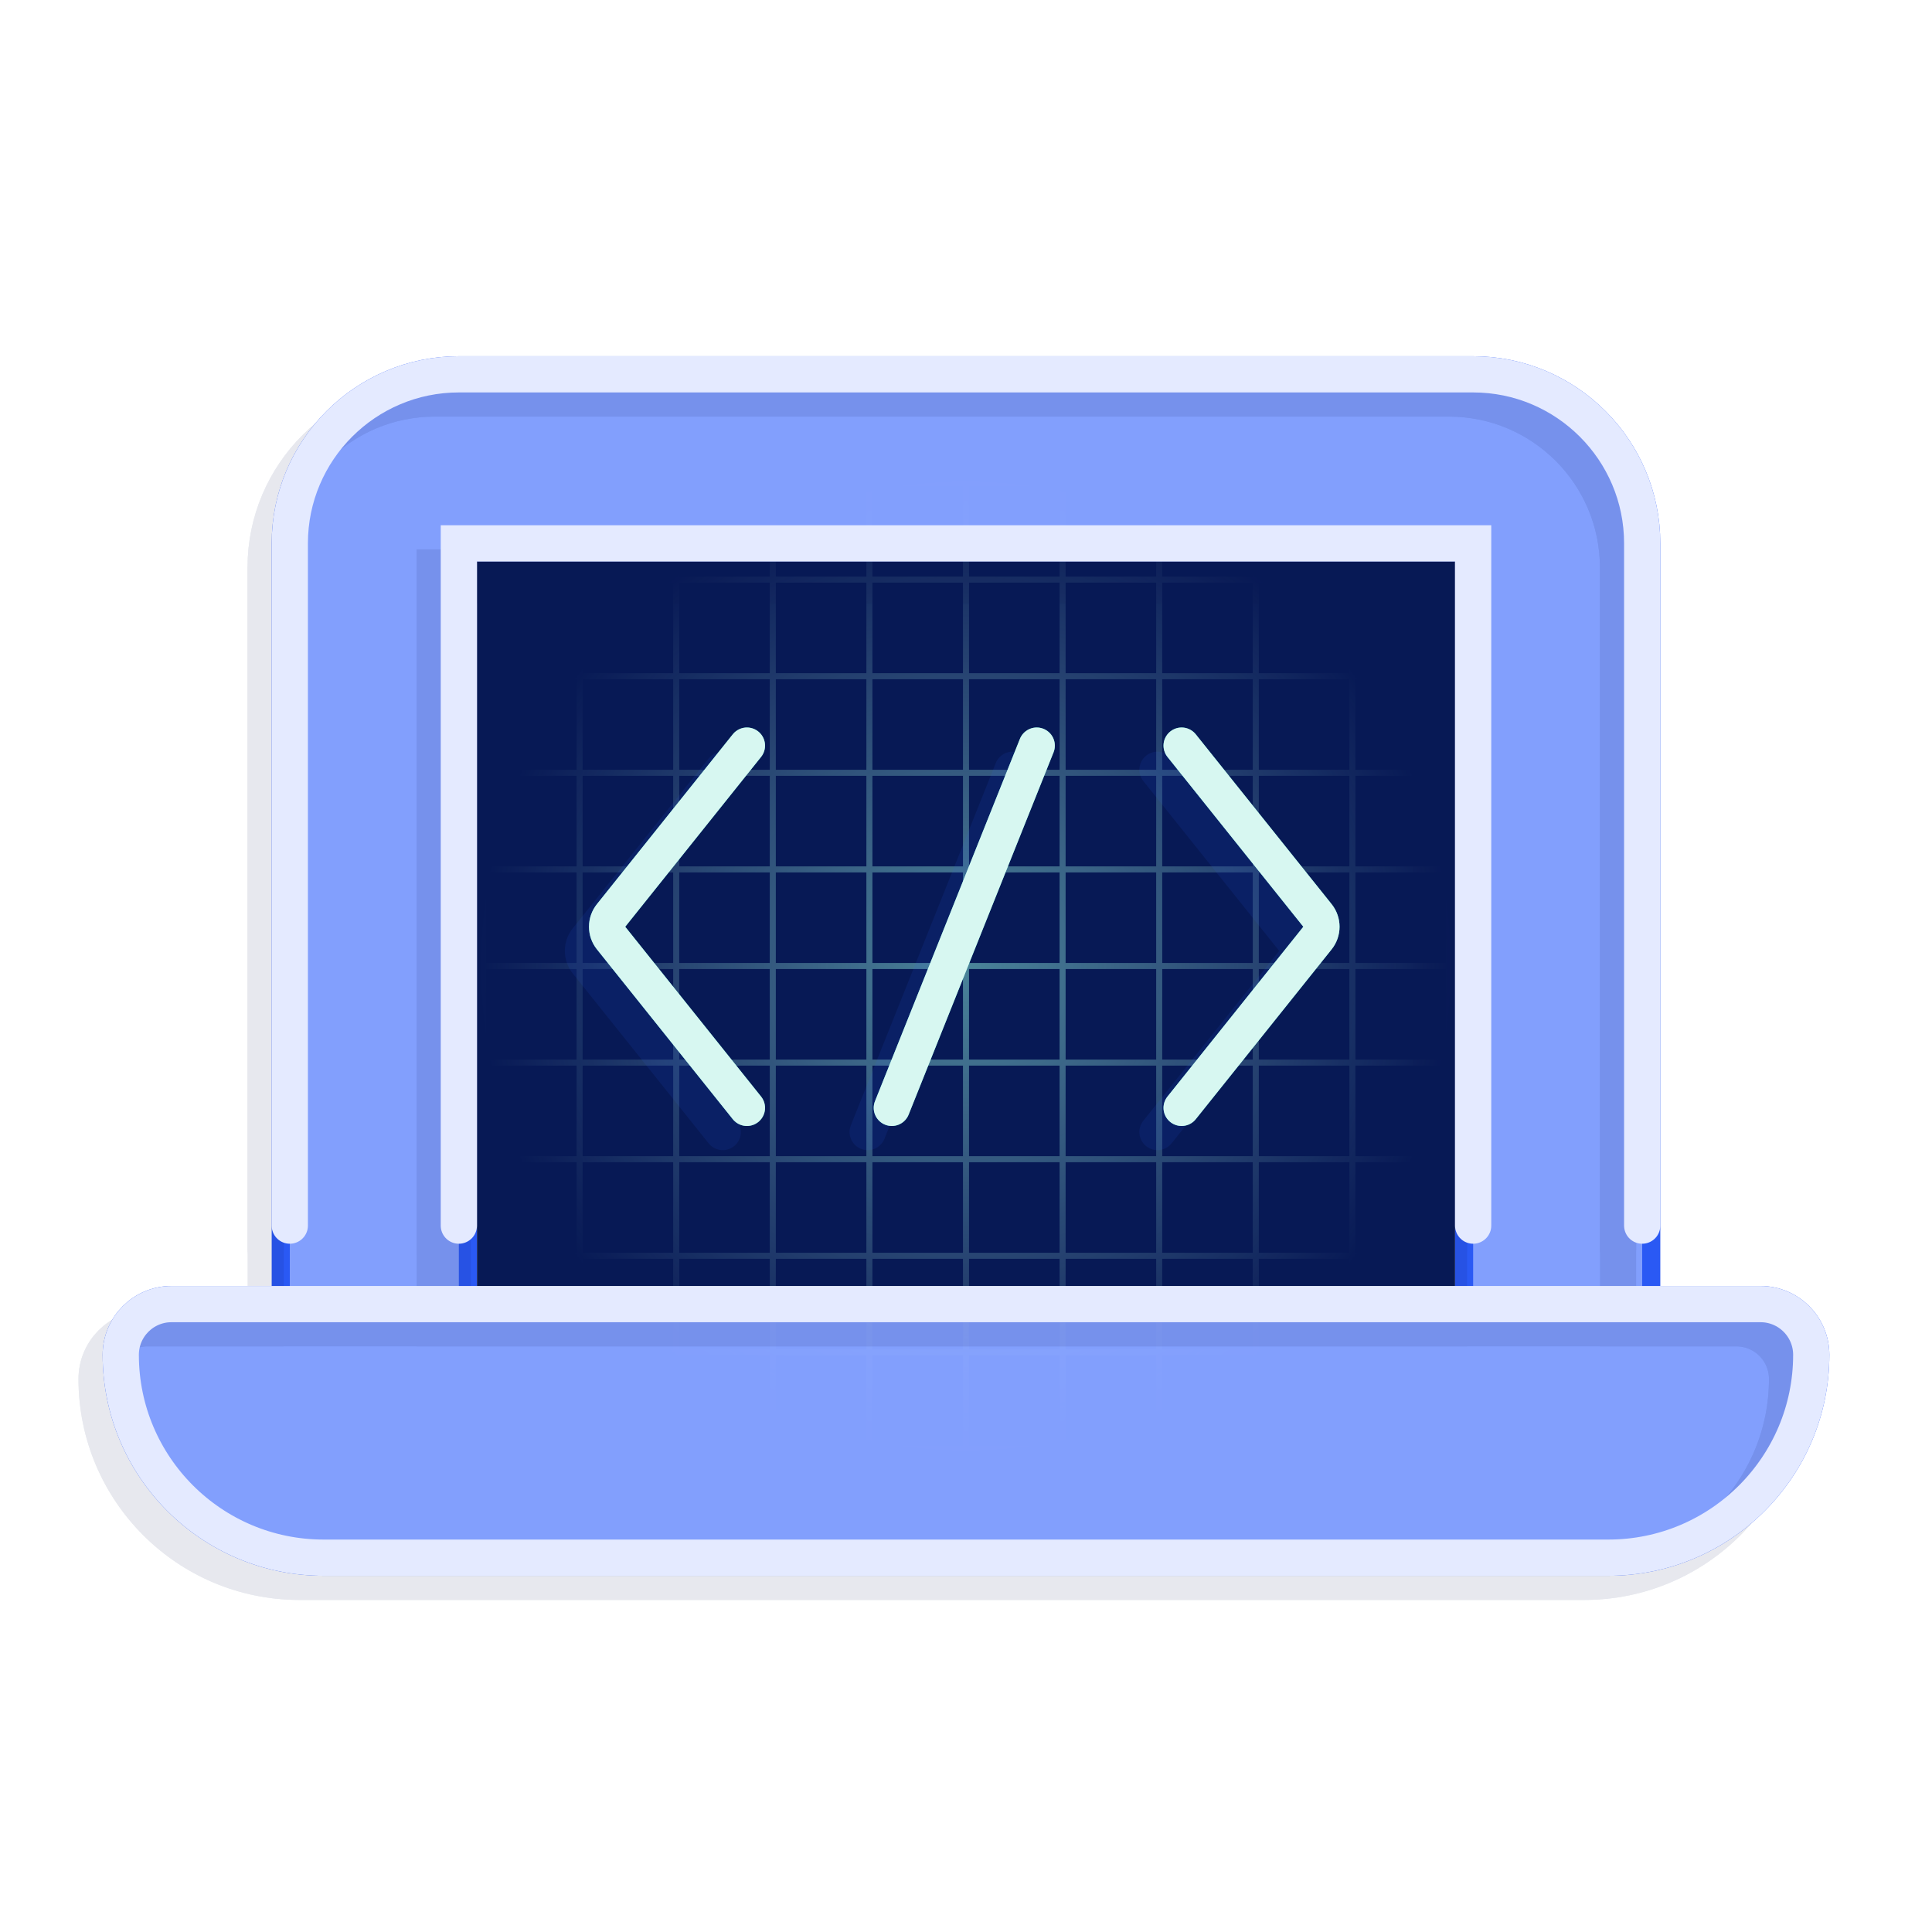
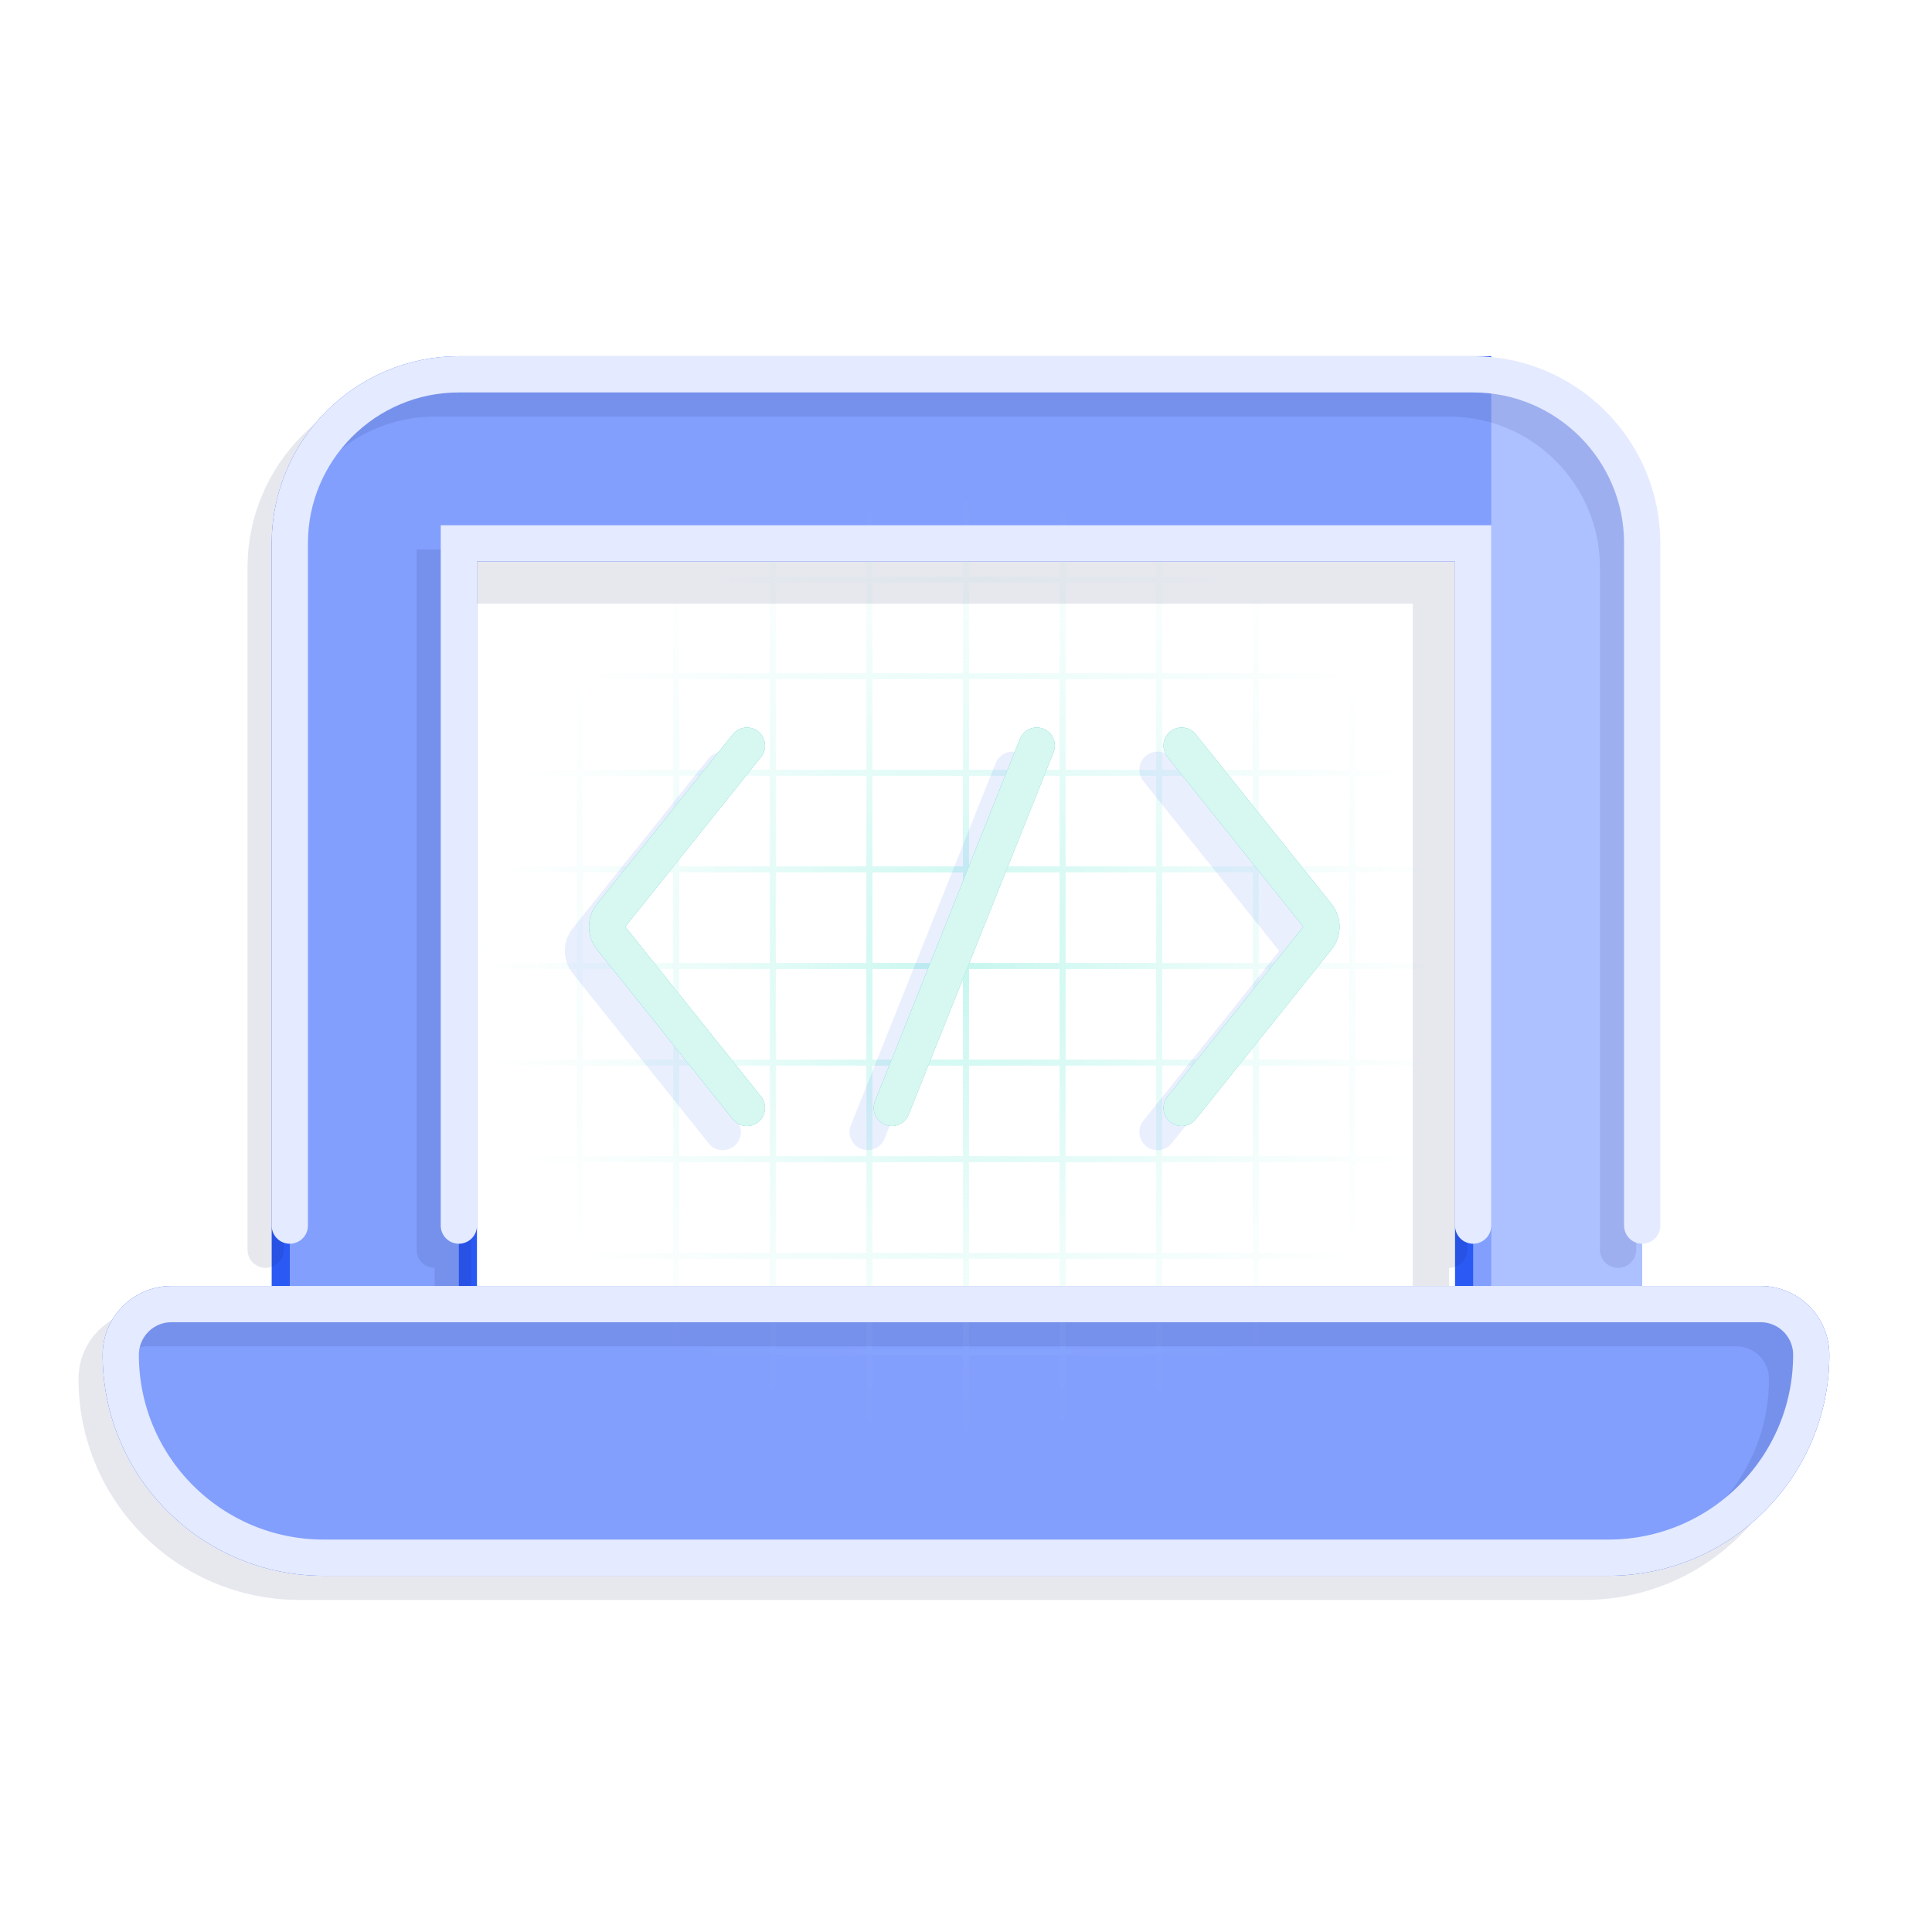
<svg xmlns="http://www.w3.org/2000/svg" width="160" height="160" viewBox="0 0 160 160" fill="none">
  <g clip-path="url(#clip0_2059_5906)">
    <g filter="url(#filter0_f_2059_5906)">
-       <path fill-rule="evenodd" clip-rule="evenodd" d="M24 45C24 37.278 30.278 31 38 31H122C129.722 31 136 37.278 136 45V108H145.8C148.119 108 150 109.881 150 112.2C150 121.475 142.475 129 133.2 129H26.8C17.525 129 10 121.475 10 112.2C10 109.881 11.881 108 14.2 108H24V45ZM122 45V108H38V45H122Z" fill="#2A59F4" stroke="#2A59F4" stroke-width="3" />
-       <path d="M39.5 46.5H120.5V106.5H39.5V46.5Z" fill="#071955" />
+       <path fill-rule="evenodd" clip-rule="evenodd" d="M24 45C24 37.278 30.278 31 38 31H122V108H145.8C148.119 108 150 109.881 150 112.2C150 121.475 142.475 129 133.2 129H26.8C17.525 129 10 121.475 10 112.2C10 109.881 11.881 108 14.2 108H24V45ZM122 45V108H38V45H122Z" fill="#2A59F4" stroke="#2A59F4" stroke-width="3" />
      <path d="M85.857 61.749L73.857 91.749" stroke="#34C5B6" stroke-width="3" stroke-linecap="round" />
      <path d="M61.857 91.749L50.607 77.686C50.168 77.138 50.168 76.36 50.607 75.812L61.857 61.749" stroke="#34C5B6" stroke-width="3" stroke-linecap="round" />
      <path d="M97.857 91.749L109.107 77.686C109.546 77.138 109.546 76.36 109.107 75.812L97.857 61.749" stroke="#34C5B6" stroke-width="3" stroke-linecap="round" />
    </g>
    <path opacity="0.5" fill-rule="evenodd" clip-rule="evenodd" d="M16.25 15.75H23.75V0H24.25V15.75H31.75V0H32.25V15.75H39.75V0H40.25V15.75H47.75V0H48.25V15.75H55.75V0H56.25V15.75H63.75V0H64.25V15.75H71.75V0H72.25V15.75H79.75V0H80.25V15.75H87.75V0H88.25V15.75H95.75V0H96.25V15.75H103.75V0H104.25V15.75H111.75V0H112.25V15.75H119.75V0H120.25V15.75H127.75V0H128.25V15.75H135.75V0H136.25V15.75H143.75V0H144.25V15.75H160V16.25H144.25V23.75H160V24.25H144.25V31.75H160V32.25H144.25V39.75H160V40.25H144.25V47.75H160V48.25H144.25V55.75H160V56.25H144.25V63.75H160V64.25H144.25V71.75H160V72.25H144.25V79.75H160V80.25H144.25V87.75H160V88.25H144.25V95.75H160V96.25H144.25V103.75H160V104.25H144.25V111.75H160V112.25H144.25V119.75H160V120.25H144.25V127.75H160V128.25H144.25V135.75H160V136.25H144.25V143.75H160V144.25H144.25V160H143.75V144.25H136.25V160H135.75V144.25H128.25V160H127.75V144.25H120.25V160H119.75V144.25H112.25V160H111.75V144.25H104.25V160H103.75V144.25H96.25V160H95.75V144.25H88.25V160H87.75V144.25H80.25V160H79.75V144.25H72.25V160H71.75V144.25H64.25V160H63.75V144.25H56.25V160H55.75V144.25H48.25V160H47.75V144.25H40.25V160H39.75V144.25H32.25V160H31.75V144.25H24.25V160H23.75V144.25H16.25V160H15.75V144.25H0V143.75H15.75V136.25H0V135.75H15.75V128.25H0V127.75H15.75V120.25H0V119.75H15.75V112.25H0V111.75H15.75V104.25H0V103.75H15.75V96.25H0V95.75H15.75V88.25H0V87.75H15.75V80.25H0V79.75H15.75V72.25H0V71.75H15.75V64.25H0V63.75H15.75V56.25H0V55.75H15.75V48.25H0V47.75H15.75V40.25H0V39.75H15.75V32.25H0V31.75H15.75V24.25H0V23.75H15.75V16.25H0V15.75H15.75V0H16.25V15.75ZM16.25 143.75H23.75V136.25H16.25V143.75ZM24.25 143.75H31.75V136.25H24.25V143.75ZM32.25 143.75H39.75V136.25H32.25V143.75ZM40.25 143.75H47.75V136.25H40.25V143.75ZM48.25 143.75H55.75V136.25H48.25V143.75ZM56.25 143.75H63.75V136.25H56.25V143.75ZM64.25 143.75H71.75V136.25H64.25V143.75ZM72.25 143.75H79.75V136.25H72.25V143.75ZM80.25 143.75H87.75V136.25H80.25V143.75ZM88.25 143.75H95.75V136.25H88.25V143.75ZM96.25 143.75H103.75V136.25H96.25V143.75ZM104.25 143.75H111.75V136.25H104.25V143.75ZM112.25 143.75H119.75V136.25H112.25V143.75ZM120.25 143.75H127.75V136.25H120.25V143.75ZM128.25 143.75H135.75V136.25H128.25V143.75ZM136.25 143.75H143.75V136.25H136.25V143.75ZM16.25 135.75H23.75V128.25H16.25V135.75ZM24.25 135.75H31.75V128.25H24.25V135.75ZM32.25 135.75H39.75V128.25H32.25V135.75ZM40.25 135.75H47.75V128.25H40.25V135.75ZM48.25 135.75H55.75V128.25H48.25V135.75ZM56.25 135.75H63.75V128.25H56.25V135.75ZM64.25 135.75H71.75V128.25H64.25V135.75ZM72.25 135.75H79.75V128.25H72.25V135.75ZM80.25 135.75H87.75V128.25H80.25V135.75ZM88.25 135.75H95.75V128.25H88.25V135.75ZM96.25 135.75H103.75V128.25H96.25V135.75ZM104.25 135.75H111.75V128.25H104.25V135.75ZM112.25 135.75H119.75V128.25H112.25V135.75ZM120.25 135.75H127.75V128.25H120.25V135.75ZM128.25 135.75H135.75V128.25H128.25V135.75ZM136.25 135.75H143.75V128.25H136.25V135.75ZM16.25 127.75H23.75V120.25H16.25V127.75ZM24.25 127.75H31.75V120.25H24.25V127.75ZM32.25 127.75H39.75V120.25H32.25V127.75ZM40.25 127.75H47.75V120.25H40.25V127.75ZM48.25 127.75H55.75V120.25H48.25V127.75ZM56.25 127.75H63.75V120.25H56.25V127.75ZM64.25 127.75H71.75V120.25H64.25V127.75ZM72.25 127.75H79.75V120.25H72.25V127.75ZM80.25 127.75H87.75V120.25H80.25V127.75ZM88.25 127.75H95.75V120.25H88.25V127.75ZM96.25 127.75H103.75V120.25H96.25V127.75ZM104.25 127.75H111.75V120.25H104.25V127.75ZM112.25 127.75H119.75V120.25H112.25V127.75ZM120.25 127.75H127.75V120.25H120.25V127.75ZM128.25 127.75H135.75V120.25H128.25V127.75ZM136.25 127.75H143.75V120.25H136.25V127.75ZM16.25 119.75H23.75V112.25H16.25V119.75ZM24.25 119.75H31.75V112.25H24.25V119.75ZM32.25 119.75H39.75V112.25H32.25V119.75ZM40.25 119.75H47.75V112.25H40.25V119.75ZM48.25 119.75H55.75V112.25H48.25V119.75ZM56.25 119.75H63.75V112.25H56.25V119.75ZM64.25 119.75H71.75V112.25H64.25V119.75ZM72.25 119.75H79.75V112.25H72.25V119.75ZM80.25 119.75H87.75V112.25H80.25V119.75ZM88.25 119.75H95.75V112.25H88.25V119.75ZM96.25 119.75H103.75V112.25H96.25V119.75ZM104.25 119.75H111.75V112.25H104.25V119.75ZM112.25 119.75H119.75V112.25H112.25V119.75ZM120.25 119.75H127.75V112.25H120.25V119.75ZM128.25 119.75H135.75V112.25H128.25V119.75ZM136.25 119.75H143.75V112.25H136.25V119.75ZM16.25 111.75H23.75V104.25H16.25V111.75ZM24.25 111.75H31.75V104.25H24.25V111.75ZM32.25 111.75H39.75V104.25H32.25V111.75ZM40.25 111.75H47.75V104.25H40.25V111.75ZM48.25 111.75H55.75V104.25H48.25V111.75ZM56.25 111.75H63.75V104.25H56.25V111.75ZM64.25 111.75H71.75V104.25H64.25V111.75ZM72.25 111.75H79.75V104.25H72.25V111.75ZM80.25 111.75H87.75V104.25H80.25V111.75ZM88.25 111.75H95.75V104.25H88.25V111.75ZM96.25 111.75H103.75V104.25H96.25V111.75ZM104.25 111.75H111.75V104.25H104.25V111.75ZM112.25 111.75H119.75V104.25H112.25V111.75ZM120.25 111.75H127.75V104.25H120.25V111.75ZM128.25 111.75H135.75V104.25H128.25V111.75ZM136.25 111.75H143.75V104.25H136.25V111.75ZM16.25 103.75H23.75V96.25H16.25V103.75ZM24.25 103.75H31.75V96.25H24.25V103.75ZM32.25 103.75H39.75V96.25H32.25V103.75ZM40.25 103.75H47.75V96.25H40.25V103.75ZM48.25 103.75H55.75V96.25H48.25V103.75ZM56.25 103.75H63.75V96.25H56.25V103.75ZM64.25 103.75H71.75V96.25H64.25V103.75ZM72.25 103.75H79.75V96.25H72.25V103.75ZM80.25 103.75H87.75V96.25H80.25V103.75ZM88.25 103.75H95.75V96.25H88.25V103.75ZM96.25 103.75H103.75V96.25H96.25V103.75ZM104.25 103.75H111.75V96.25H104.25V103.75ZM112.25 103.75H119.75V96.25H112.25V103.75ZM120.25 103.75H127.75V96.25H120.25V103.75ZM128.25 103.75H135.75V96.25H128.25V103.75ZM136.25 103.75H143.75V96.25H136.25V103.75ZM16.25 95.75H23.75V88.25H16.25V95.75ZM24.25 95.75H31.75V88.25H24.25V95.75ZM32.25 95.75H39.75V88.25H32.25V95.75ZM40.25 95.75H47.75V88.25H40.25V95.75ZM48.25 95.75H55.75V88.25H48.25V95.75ZM56.25 95.75H63.75V88.25H56.25V95.75ZM64.25 95.75H71.75V88.25H64.25V95.75ZM72.25 95.75H79.75V88.25H72.25V95.75ZM80.25 95.75H87.75V88.25H80.25V95.75ZM88.25 95.75H95.75V88.25H88.25V95.75ZM96.25 95.75H103.75V88.25H96.25V95.75ZM104.25 95.75H111.75V88.25H104.25V95.75ZM112.25 95.75H119.75V88.25H112.25V95.75ZM120.25 95.75H127.75V88.25H120.25V95.75ZM128.25 95.75H135.75V88.25H128.25V95.75ZM136.25 95.75H143.75V88.25H136.25V95.75ZM16.25 87.75H23.75V80.25H16.25V87.75ZM24.25 87.75H31.75V80.25H24.25V87.75ZM32.25 87.75H39.75V80.25H32.25V87.75ZM40.25 87.75H47.75V80.25H40.25V87.75ZM48.25 87.75H55.75V80.25H48.25V87.75ZM56.25 87.75H63.75V80.25H56.25V87.75ZM64.25 87.75H71.75V80.25H64.25V87.75ZM72.25 87.75H79.75V80.25H72.25V87.75ZM80.25 87.75H87.75V80.25H80.25V87.75ZM88.25 87.75H95.75V80.25H88.25V87.75ZM96.25 87.75H103.75V80.25H96.25V87.75ZM104.25 87.75H111.75V80.25H104.25V87.75ZM112.25 87.75H119.75V80.25H112.25V87.75ZM120.25 87.75H127.75V80.25H120.25V87.75ZM128.25 87.75H135.75V80.25H128.25V87.75ZM136.25 87.75H143.75V80.25H136.25V87.75ZM16.25 79.75H23.75V72.25H16.25V79.75ZM24.25 79.75H31.75V72.25H24.25V79.75ZM32.25 79.75H39.75V72.25H32.25V79.75ZM40.25 79.75H47.75V72.25H40.25V79.75ZM48.25 79.75H55.75V72.25H48.25V79.75ZM56.25 79.75H63.75V72.25H56.25V79.75ZM64.25 79.75H71.75V72.25H64.25V79.75ZM72.25 79.75H79.75V72.25H72.25V79.75ZM80.25 79.75H87.75V72.25H80.25V79.75ZM88.25 79.75H95.75V72.25H88.25V79.75ZM96.25 79.75H103.75V72.25H96.25V79.75ZM104.25 79.75H111.75V72.25H104.25V79.75ZM112.25 79.75H119.75V72.25H112.25V79.75ZM120.25 79.75H127.75V72.25H120.25V79.75ZM128.25 79.75H135.75V72.25H128.25V79.75ZM136.25 79.75H143.75V72.25H136.25V79.75ZM16.25 71.75H23.75V64.25H16.25V71.75ZM24.25 71.75H31.75V64.25H24.25V71.75ZM32.25 71.75H39.75V64.25H32.25V71.75ZM40.25 71.75H47.75V64.25H40.25V71.75ZM48.25 71.75H55.75V64.25H48.25V71.75ZM56.25 71.75H63.75V64.25H56.25V71.75ZM64.25 71.75H71.75V64.25H64.25V71.75ZM72.25 71.75H79.75V64.25H72.25V71.75ZM80.25 71.75H87.75V64.25H80.25V71.75ZM88.25 71.75H95.75V64.25H88.25V71.75ZM96.25 71.75H103.75V64.25H96.25V71.75ZM104.25 71.75H111.75V64.25H104.25V71.75ZM112.25 71.75H119.75V64.25H112.25V71.75ZM120.25 71.75H127.75V64.25H120.25V71.75ZM128.25 71.75H135.75V64.25H128.25V71.75ZM136.25 71.75H143.75V64.25H136.25V71.75ZM16.25 63.75H23.75V56.25H16.25V63.75ZM24.25 63.75H31.75V56.25H24.25V63.75ZM32.25 63.75H39.75V56.25H32.25V63.75ZM40.25 63.75H47.75V56.25H40.25V63.75ZM48.25 63.75H55.75V56.25H48.25V63.75ZM56.25 63.75H63.75V56.25H56.25V63.75ZM64.25 63.75H71.75V56.25H64.25V63.75ZM72.25 63.75H79.75V56.25H72.25V63.75ZM80.25 63.75H87.75V56.25H80.25V63.75ZM88.25 63.75H95.75V56.25H88.25V63.75ZM96.25 63.75H103.75V56.25H96.25V63.75ZM104.25 63.75H111.75V56.25H104.25V63.75ZM112.25 63.75H119.75V56.25H112.25V63.75ZM120.25 63.75H127.75V56.25H120.25V63.75ZM128.25 63.75H135.75V56.25H128.25V63.75ZM136.25 63.75H143.75V56.25H136.25V63.75ZM16.25 55.75H23.75V48.25H16.25V55.75ZM24.25 55.75H31.75V48.25H24.25V55.75ZM32.25 55.75H39.75V48.25H32.25V55.75ZM40.25 55.75H47.75V48.25H40.25V55.75ZM48.25 55.75H55.75V48.25H48.25V55.75ZM56.25 55.75H63.75V48.25H56.25V55.75ZM64.25 55.75H71.75V48.25H64.25V55.75ZM72.25 55.75H79.75V48.25H72.25V55.75ZM80.25 55.75H87.75V48.25H80.25V55.75ZM88.25 55.75H95.75V48.25H88.25V55.75ZM96.25 55.75H103.75V48.25H96.25V55.75ZM104.25 55.75H111.75V48.25H104.25V55.75ZM112.25 55.75H119.75V48.25H112.25V55.75ZM120.25 55.75H127.75V48.25H120.25V55.75ZM128.25 55.75H135.75V48.25H128.25V55.75ZM136.25 55.75H143.75V48.25H136.25V55.75ZM16.25 47.75H23.75V40.25H16.25V47.75ZM24.25 47.75H31.75V40.25H24.25V47.75ZM32.25 47.75H39.75V40.25H32.25V47.75ZM40.25 47.75H47.75V40.25H40.25V47.75ZM48.25 47.75H55.75V40.25H48.25V47.75ZM56.25 47.75H63.75V40.25H56.25V47.75ZM64.25 47.75H71.75V40.25H64.25V47.75ZM72.25 47.75H79.75V40.25H72.25V47.75ZM80.25 47.75H87.75V40.25H80.25V47.75ZM88.25 47.75H95.75V40.25H88.25V47.75ZM96.25 47.75H103.75V40.25H96.25V47.75ZM104.25 47.75H111.75V40.25H104.25V47.75ZM112.25 47.75H119.75V40.25H112.25V47.75ZM120.25 47.75H127.75V40.25H120.25V47.75ZM128.25 47.75H135.75V40.25H128.25V47.75ZM136.25 47.75H143.75V40.25H136.25V47.75ZM16.25 39.75H23.75V32.25H16.25V39.75ZM24.25 39.75H31.75V32.25H24.25V39.75ZM32.25 39.75H39.75V32.25H32.25V39.75ZM40.25 39.75H47.75V32.25H40.25V39.75ZM48.25 39.75H55.75V32.25H48.25V39.75ZM56.25 39.75H63.75V32.25H56.25V39.75ZM64.25 39.75H71.75V32.25H64.25V39.75ZM72.25 39.75H79.75V32.25H72.25V39.75ZM80.25 39.75H87.75V32.25H80.25V39.75ZM88.25 39.75H95.75V32.25H88.25V39.75ZM96.25 39.75H103.75V32.25H96.25V39.75ZM104.25 39.75H111.75V32.25H104.25V39.75ZM112.25 39.75H119.75V32.25H112.25V39.75ZM120.25 39.75H127.75V32.25H120.25V39.75ZM128.25 39.75H135.75V32.25H128.25V39.75ZM136.25 39.75H143.75V32.25H136.25V39.75ZM16.25 31.75H23.75V24.25H16.25V31.75ZM24.25 31.75H31.75V24.25H24.25V31.75ZM32.25 31.75H39.75V24.25H32.25V31.75ZM40.25 31.75H47.75V24.25H40.25V31.75ZM48.25 31.75H55.75V24.25H48.25V31.75ZM56.25 31.75H63.75V24.25H56.25V31.75ZM64.25 31.75H71.75V24.25H64.25V31.75ZM72.25 31.75H79.75V24.25H72.25V31.75ZM80.25 31.75H87.75V24.25H80.25V31.75ZM88.25 31.75H95.75V24.25H88.25V31.75ZM96.25 31.75H103.75V24.25H96.25V31.75ZM104.25 31.75H111.75V24.25H104.25V31.75ZM112.25 31.75H119.75V24.25H112.25V31.75ZM120.25 31.75H127.75V24.25H120.25V31.75ZM128.25 31.75H135.75V24.25H128.25V31.75ZM136.25 31.75H143.75V24.25H136.25V31.75ZM16.25 23.75H23.75V16.25H16.25V23.75ZM24.25 23.75H31.75V16.25H24.25V23.75ZM32.25 23.75H39.75V16.25H32.25V23.75ZM40.25 23.75H47.75V16.25H40.25V23.75ZM48.25 23.75H55.75V16.25H48.25V23.75ZM56.25 23.75H63.75V16.25H56.25V23.75ZM64.25 23.75H71.75V16.25H64.25V23.75ZM72.25 23.75H79.75V16.25H72.25V23.75ZM80.25 23.75H87.75V16.25H80.25V23.75ZM88.25 23.75H95.75V16.25H88.25V23.75ZM96.25 23.75H103.75V16.25H96.25V23.75ZM104.25 23.75H111.75V16.25H104.25V23.75ZM112.25 23.75H119.75V16.25H112.25V23.75ZM120.25 23.75H127.75V16.25H120.25V23.75ZM128.25 23.75H135.75V16.25H128.25V23.75ZM136.25 23.75H143.75V16.25H136.25V23.75Z" fill="url(#paint0_radial_2059_5906)" />
    <g opacity="0.8" filter="url(#filter1_i_2059_5906)">
      <path fill-rule="evenodd" clip-rule="evenodd" d="M24 45C24 37.278 30.278 31 38 31H122C129.722 31 136 37.278 136 45V108H145.8C148.119 108 150 109.881 150 112.2C150 121.475 142.475 129 133.2 129H26.8C17.525 129 10 121.475 10 112.2C10 109.881 11.881 108 14.2 108H24V45ZM122 45V108H38V45H122Z" fill="#98B0FF" />
      <path d="M10 112.2C10 109.881 11.881 108 14.2 108H145.8C148.119 108 150 109.881 150 112.2C150 121.475 142.475 129 133.2 129H26.8C17.525 129 10 121.475 10 112.2Z" fill="#98B0FF" />
    </g>
    <g opacity="0.1">
-       <path fill-rule="evenodd" clip-rule="evenodd" d="M22 47C22 39.278 28.278 33 36 33H120C127.722 33 134 39.278 134 47V110H143.8C146.119 110 148 111.881 148 114.2C148 123.475 140.475 131 131.2 131H24.8C15.525 131 8 123.475 8 114.2C8 111.881 9.881 110 12.2 110H22V47ZM120 47V110H36V47H120Z" stroke="#071955" stroke-width="3" />
      <path d="M37.5 48.5H118.5V108.5H37.5V48.5Z" stroke="#071955" stroke-width="3" />
      <path d="M8 114.2C8 111.881 9.881 110 12.2 110H143.8C146.119 110 148 111.881 148 114.2C148 123.475 140.475 131 131.2 131H24.8C15.525 131 8 123.475 8 114.2Z" stroke="#071955" stroke-width="3" />
      <path d="M83.857 63.749L71.857 93.749" stroke="#2A59F4" stroke-width="3" stroke-linecap="round" />
      <path d="M59.857 93.749L48.607 79.686C48.168 79.138 48.168 78.36 48.607 77.812L59.857 63.749" stroke="#2A59F4" stroke-width="3" stroke-linecap="round" />
      <path d="M95.857 93.749L107.107 79.686C107.546 79.138 107.546 78.36 107.107 77.812L95.857 63.749" stroke="#2A59F4" stroke-width="3" stroke-linecap="round" />
      <path d="M134 103.5V47C134 39.278 127.722 33 120 33H36C28.278 33 22 39.278 22 47V103.5M120 103.5V47H36V103.5" stroke="#071955" stroke-width="3" stroke-linecap="round" />
    </g>
    <path d="M10 112.2C10 109.881 11.881 108 14.2 108H145.8C148.119 108 150 109.881 150 112.2C150 121.475 142.475 129 133.2 129H26.8C17.525 129 10 121.475 10 112.2Z" stroke="#E4EAFF" stroke-width="3" />
    <path d="M85.857 61.749L73.857 91.749" stroke="#D7F7F1" stroke-width="3" stroke-linecap="round" />
    <path d="M61.857 91.749L50.607 77.686C50.168 77.138 50.168 76.36 50.607 75.812L61.857 61.749" stroke="#D7F7F1" stroke-width="3" stroke-linecap="round" />
    <path d="M97.857 91.749L109.107 77.686C109.546 77.138 109.546 76.36 109.107 75.812L97.857 61.749" stroke="#D7F7F1" stroke-width="3" stroke-linecap="round" />
    <path d="M136 101.5V45C136 37.278 129.722 31 122 31H38C30.278 31 24 37.278 24 45V101.5M122 101.5V45H38V101.5" stroke="#E4EAFF" stroke-width="3" stroke-linecap="round" />
  </g>
  <defs>
    <filter id="filter0_f_2059_5906" x="0.5" y="16" width="159" height="128" filterUnits="userSpaceOnUse" color-interpolation-filters="sRGB">
      <feFlood flood-opacity="0" result="BackgroundImageFix" />
      <feBlend mode="normal" in="SourceGraphic" in2="BackgroundImageFix" result="shape" />
      <feGaussianBlur stdDeviation="4" result="effect1_foregroundBlur_2059_5906" />
    </filter>
    <filter id="filter1_i_2059_5906" x="10" y="24" width="140" height="112" filterUnits="userSpaceOnUse" color-interpolation-filters="sRGB">
      <feFlood flood-opacity="0" result="BackgroundImageFix" />
      <feBlend mode="normal" in="SourceGraphic" in2="BackgroundImageFix" result="shape" />
      <feColorMatrix in="SourceAlpha" type="matrix" values="0 0 0 0 0 0 0 0 0 0 0 0 0 0 0 0 0 0 127 0" result="hardAlpha" />
      <feOffset />
      <feGaussianBlur stdDeviation="4" />
      <feComposite in2="hardAlpha" operator="arithmetic" k2="-1" k3="1" />
      <feColorMatrix type="matrix" values="0 0 0 0 0 0 0 0 0 0.153 0 0 0 0 0.659 0 0 0 1 0" />
      <feBlend mode="normal" in2="shape" result="effect1_innerShadow_2059_5906" />
    </filter>
    <radialGradient id="paint0_radial_2059_5906" cx="0" cy="0" r="1" gradientUnits="userSpaceOnUse" gradientTransform="translate(80 80) rotate(90) scale(80)">
      <stop stop-color="#8CEEDE" />
      <stop offset="0.5" stop-color="#B9F6EB" stop-opacity="0" />
    </radialGradient>
    <clipPath id="clip0_2059_5906">
      <rect width="160" height="160" fill="white" />
    </clipPath>
  </defs>
</svg>